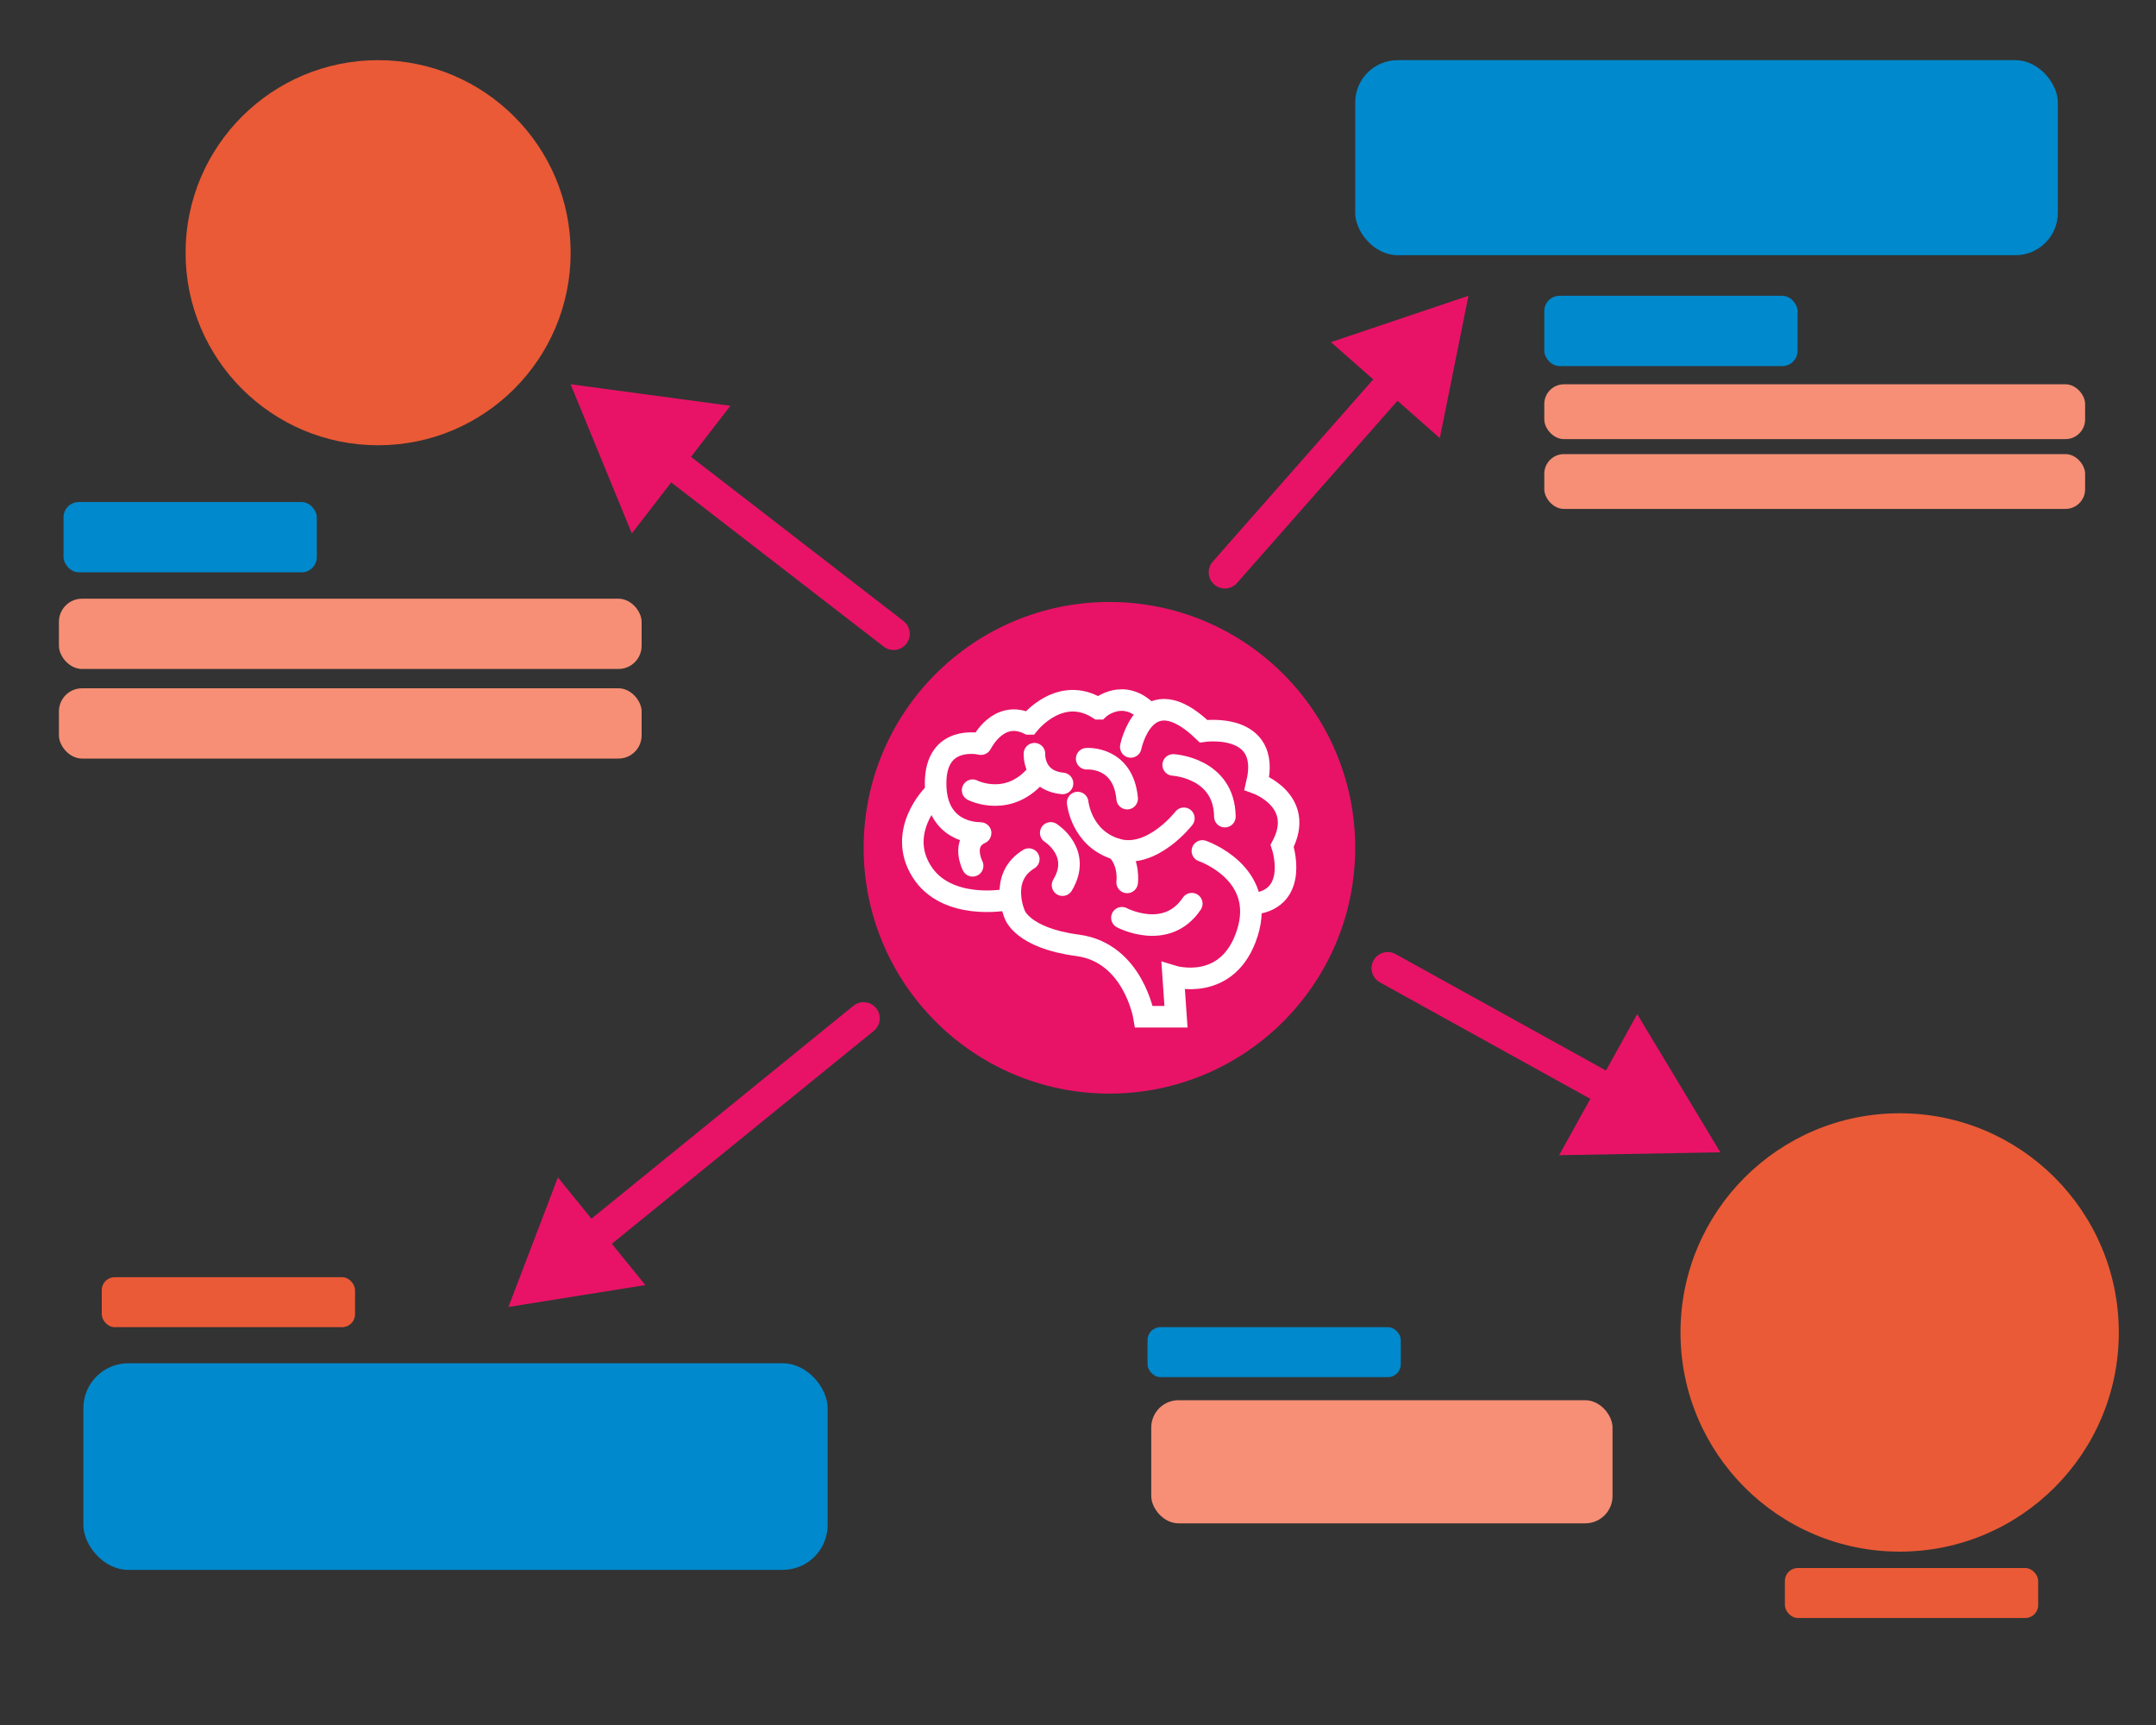
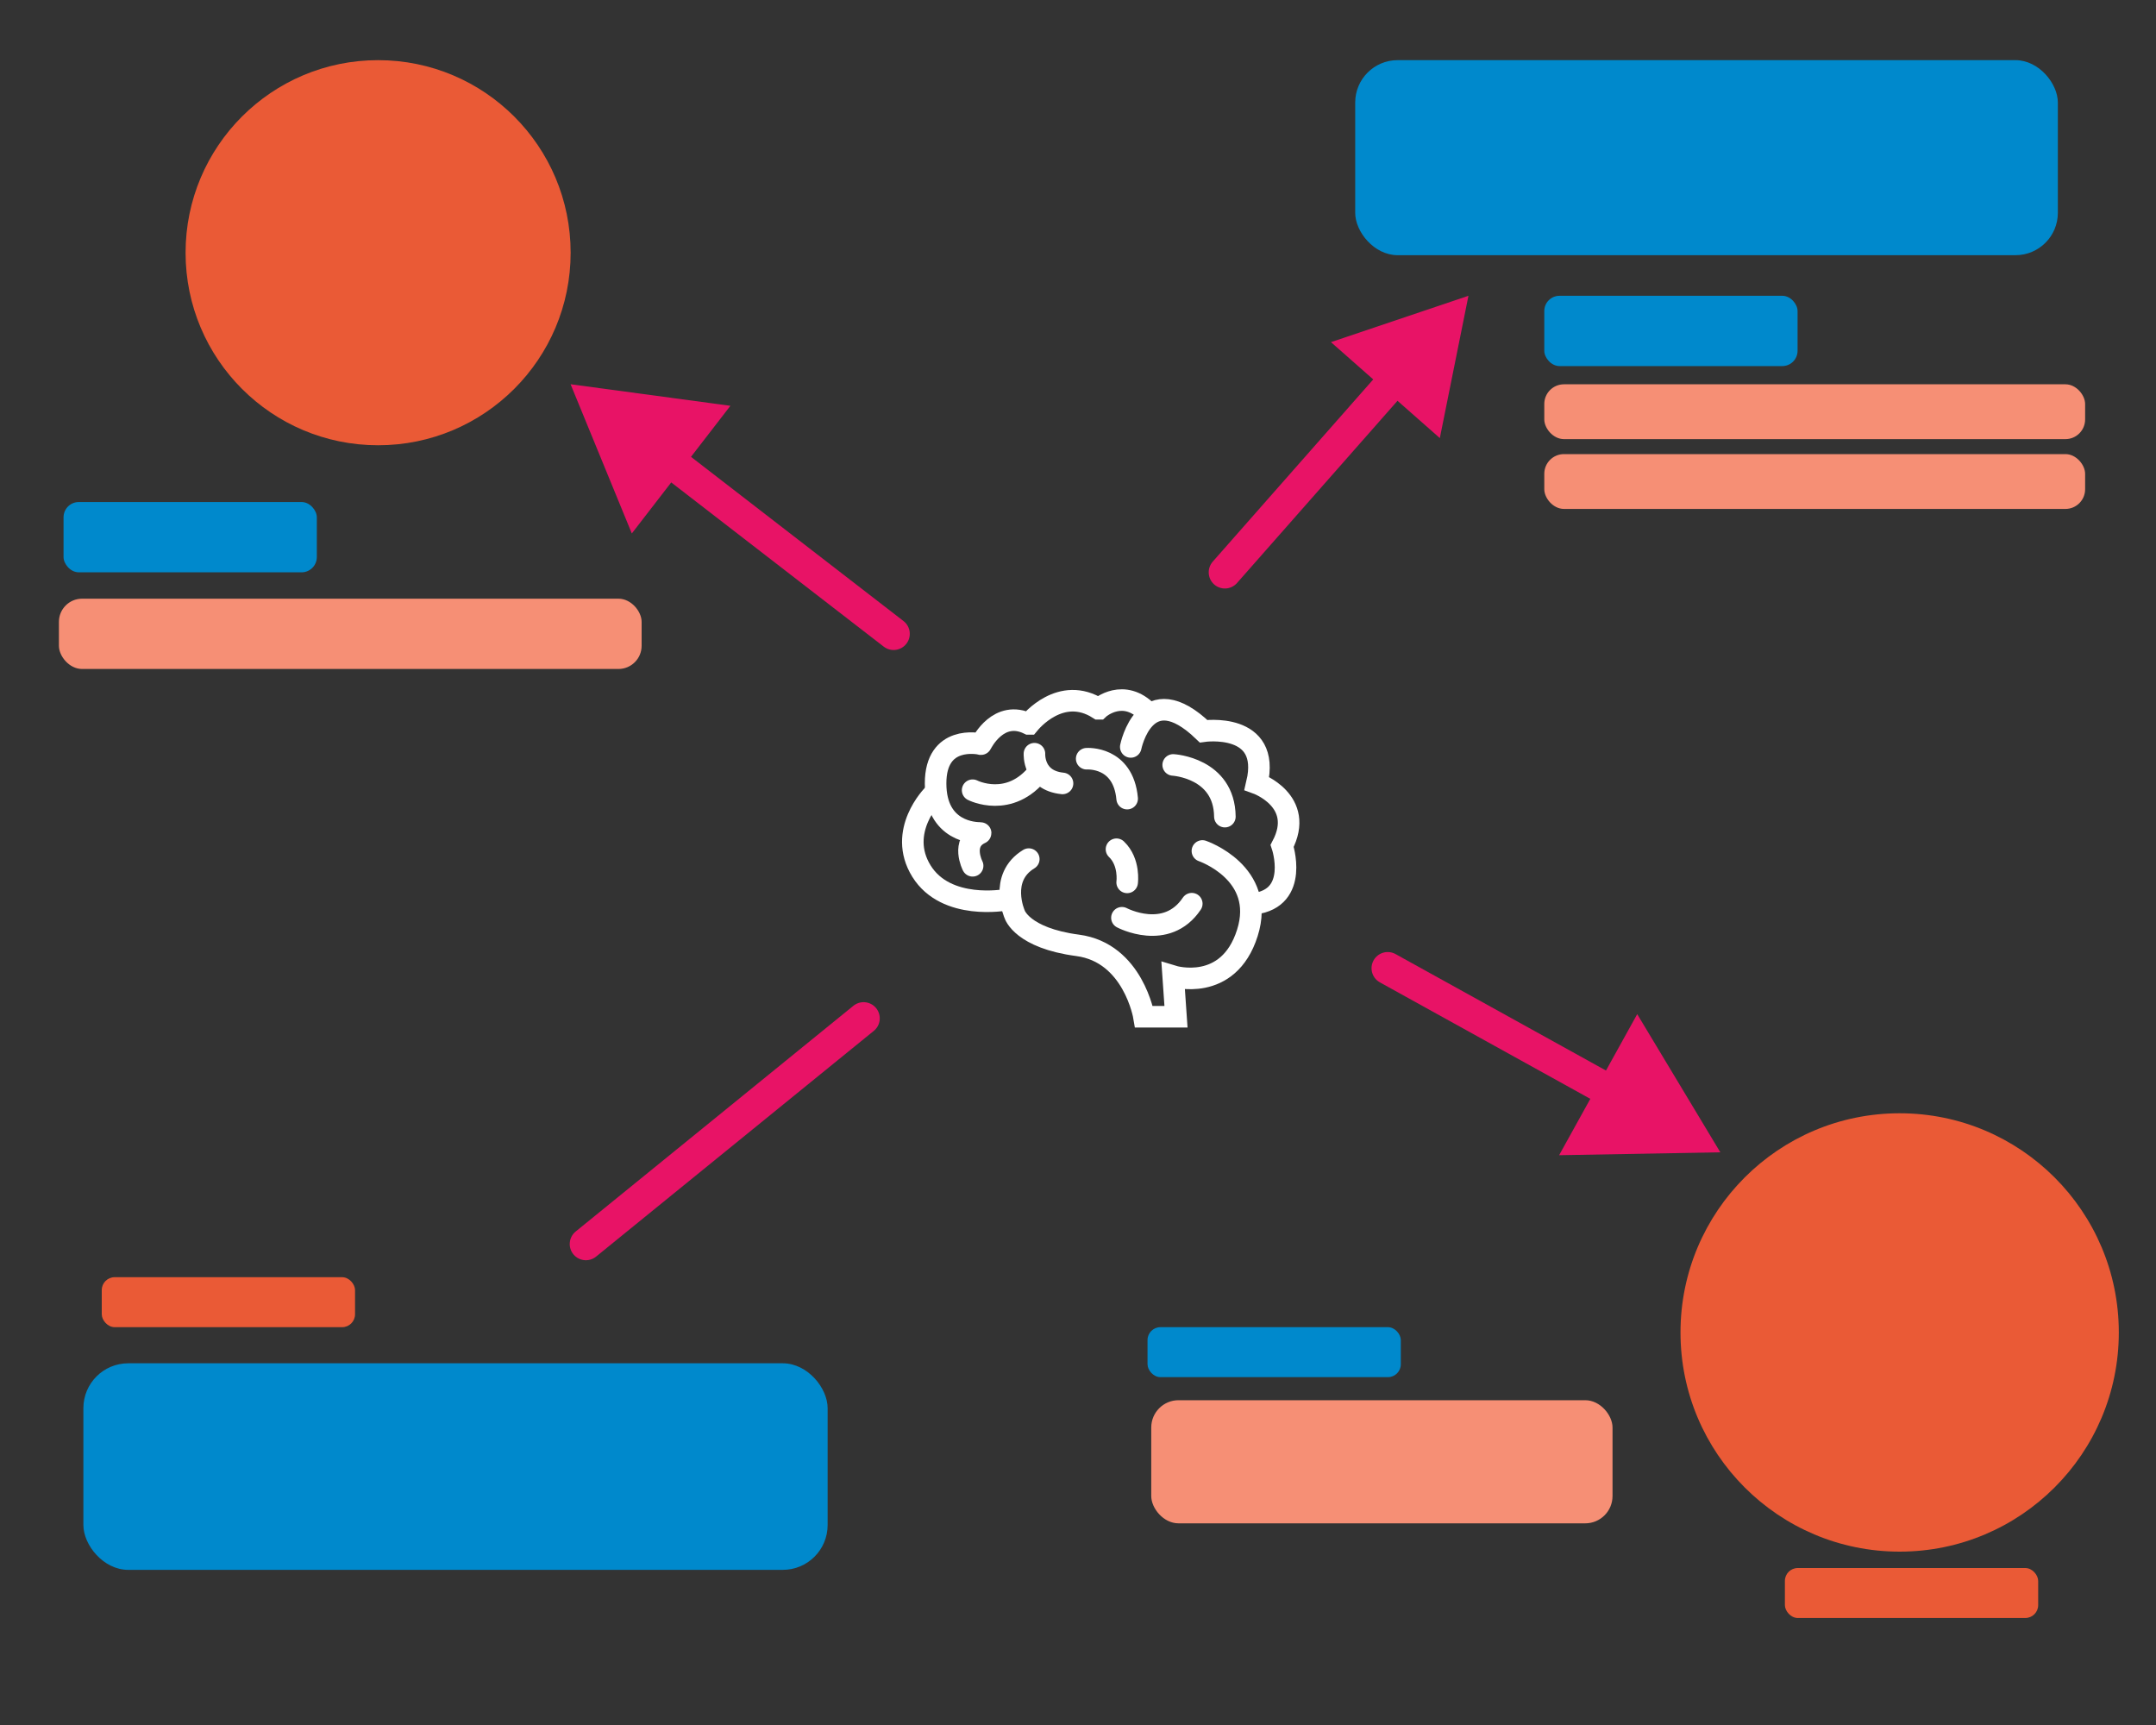
<svg xmlns="http://www.w3.org/2000/svg" id="margin" width="400" height="320" viewBox="0 0 400 320">
  <rect x="0" y="0" width="400" height="320" fill="#333333" stroke="none" />
  <defs>
    <style>
      .cls-1 {
        stroke: #e81366;
        stroke-miterlimit: 10;
        stroke-width: 6px;
      }

      .cls-1, .cls-2 {
        fill: none;
        stroke-linecap: round;
      }

      .cls-2 {
        stroke: #fff;
        stroke-width: 4px;
      }

      .cls-3 {
        fill: #ea5a36;
      }

      .cls-3, .cls-4, .cls-5, .cls-6 {
        stroke-width: 0px;
      }

      .cls-4 {
        fill: #e81366;
      }

      .cls-5 {
        fill: #0089cc;
      }

      .cls-6 {
        fill: #f68f75;
      }
    </style>
  </defs>
  <g id="brain_icon" data-name="brain icon">
-     <circle class="cls-4" cx="205.83" cy="157.27" r="45.6" />
    <g>
      <path class="cls-2" d="M180.45,146.59s6.88,3.54,12.3-3.44" />
      <path class="cls-2" d="M191.92,139.82s-.31,4.96,5.21,5.51" />
      <path class="cls-2" d="M201.61,140.75s6.78-.52,7.51,7.4" />
-       <path class="cls-2" d="M199.94,148.88s.63,6.67,7.19,8.65,12.51-5.73,12.51-5.73" />
      <path class="cls-2" d="M209.12,163.69s.52-3.75-1.98-6.15" />
-       <path class="cls-2" d="M194.94,154.51s5.84,3.65,2.19,9.69" />
      <path class="cls-2" d="M208.15,170.25s8.26,4.38,12.96-2.61" />
      <path class="cls-2" d="M217.66,141.9s9.49.52,9.59,9.59" />
      <path class="cls-2" d="M180.45,160.61s-2.25-4.35,1.47-6.05c.02,0,.02-.04,0-.04-.97.02-8.34-.16-8.34-9.2s8.01-7.39,8.43-7.28c0,0,.02,0,.02-.01.17-.35,3.28-6.46,8.84-3.74,0,0,.02,0,.03,0,.28-.34,5.93-7.27,12.92-2.81,0,0,.02,0,.03,0,.26-.25,4.62-3.89,9.07.67" />
      <path class="cls-2" d="M209.79,138.56s2.66-13.34,13.5-2.92c0,0,12.61-1.81,9.9,9.68,0,0,9.07,3.25,4.69,11.59,0,0,3.27,9.69-5.18,10.74" />
      <path class="cls-2" d="M223.08,157.86s11.88,4.05,8.34,15.21-13.76,8.03-13.76,8.03l.52,7.51h-5.94s-1.98-11.88-12.3-13.24c-10.32-1.36-11.68-5.73-11.68-5.73,0,0-3.06-6.83,2.61-10.27" />
      <path class="cls-2" d="M186.6,166.92s-11.05,2.08-15.64-5.32c-4.59-7.4,2.12-14.11,2.12-14.11" />
    </g>
  </g>
  <circle class="cls-3" cx="70.15" cy="46.88" r="35.72" />
  <circle class="cls-3" cx="352.44" cy="247.18" r="40.66" />
  <g>
    <line class="cls-1" x1="257.46" y1="179.61" x2="300.34" y2="203.34" />
    <polygon class="cls-4" points="289.26 214.3 319.17 213.76 303.75 188.13 289.26 214.3" />
  </g>
  <g>
    <line class="cls-1" x1="165.79" y1="117.58" x2="122.9" y2="84.44" />
    <polygon class="cls-4" points="135.51 75.28 105.86 71.28 117.22 98.96 135.51 75.28" />
  </g>
  <g>
    <line class="cls-1" x1="227.25" y1="106.17" x2="259.63" y2="69.41" />
    <polygon class="cls-4" points="267.13 81.27 272.44 54.87 246.93 63.47 267.13 81.27" />
  </g>
  <g>
    <line class="cls-1" x1="160.22" y1="188.91" x2="108.7" y2="230.78" />
-     <polygon class="cls-4" points="103.51 218.42 94.33 242.45 119.73 238.39 103.51 218.42" />
  </g>
  <rect class="cls-5" x="251.43" y="11.16" width="130.36" height="36.18" rx="7.86" ry="7.86" />
  <rect class="cls-5" x="15.47" y="252.9" width="138.08" height="38.32" rx="8.32" ry="8.32" />
  <rect class="cls-5" x="286.51" y="54.87" width="46.99" height="13.04" rx="2.83" ry="2.83" />
  <rect class="cls-5" x="212.9" y="246.2" width="46.99" height="9.27" rx="2.39" ry="2.39" />
  <rect class="cls-3" x="18.88" y="236.93" width="46.99" height="9.27" rx="2.39" ry="2.39" />
  <rect class="cls-3" x="331.15" y="290.88" width="46.99" height="9.27" rx="2.39" ry="2.39" />
  <rect class="cls-6" x="213.59" y="259.75" width="85.58" height="22.84" rx="5.06" ry="5.06" />
  <rect class="cls-5" x="11.79" y="93.13" width="46.99" height="13.04" rx="2.83" ry="2.83" />
  <rect class="cls-6" x="10.93" y="111.06" width="108.11" height="13.04" rx="4.3" ry="4.3" />
-   <rect class="cls-6" x="10.93" y="127.68" width="108.11" height="13.04" rx="4.3" ry="4.3" />
  <rect class="cls-6" x="286.51" y="71.28" width="100.34" height="10.17" rx="3.65" ry="3.65" transform="translate(673.36 152.74) rotate(-180)" />
  <rect class="cls-6" x="286.51" y="84.23" width="100.34" height="10.17" rx="3.65" ry="3.65" transform="translate(673.36 178.64) rotate(-180)" />
</svg>